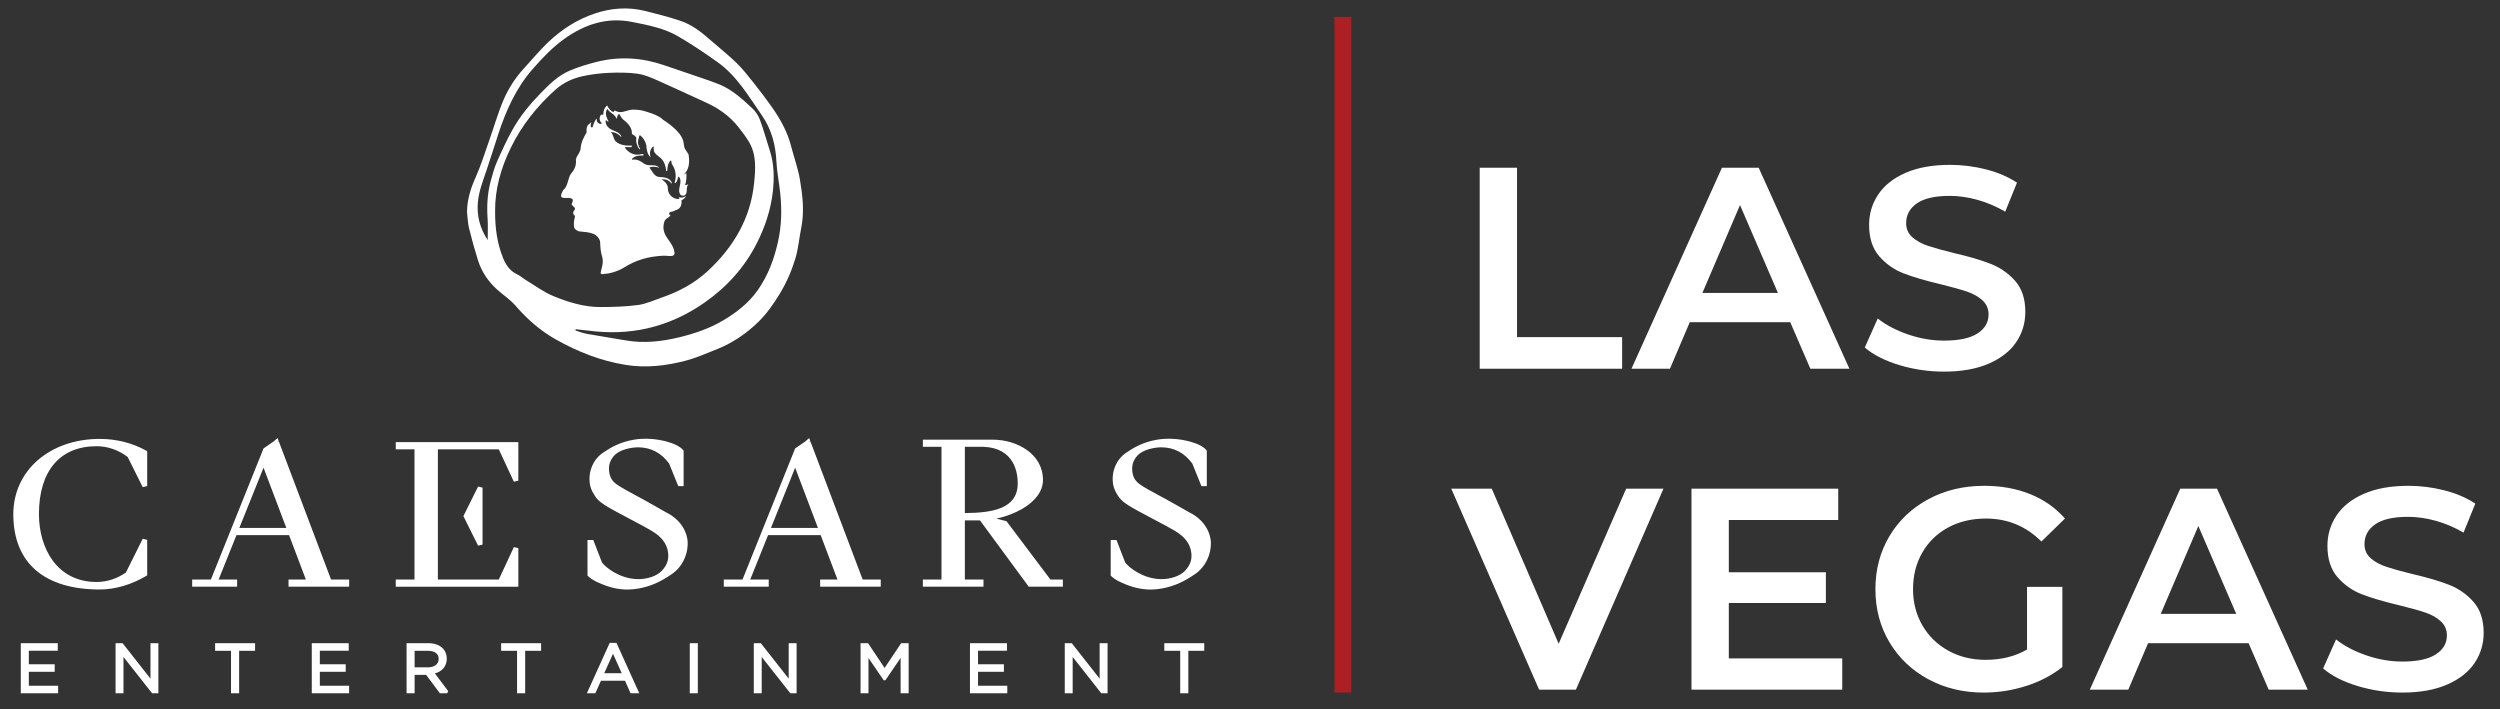
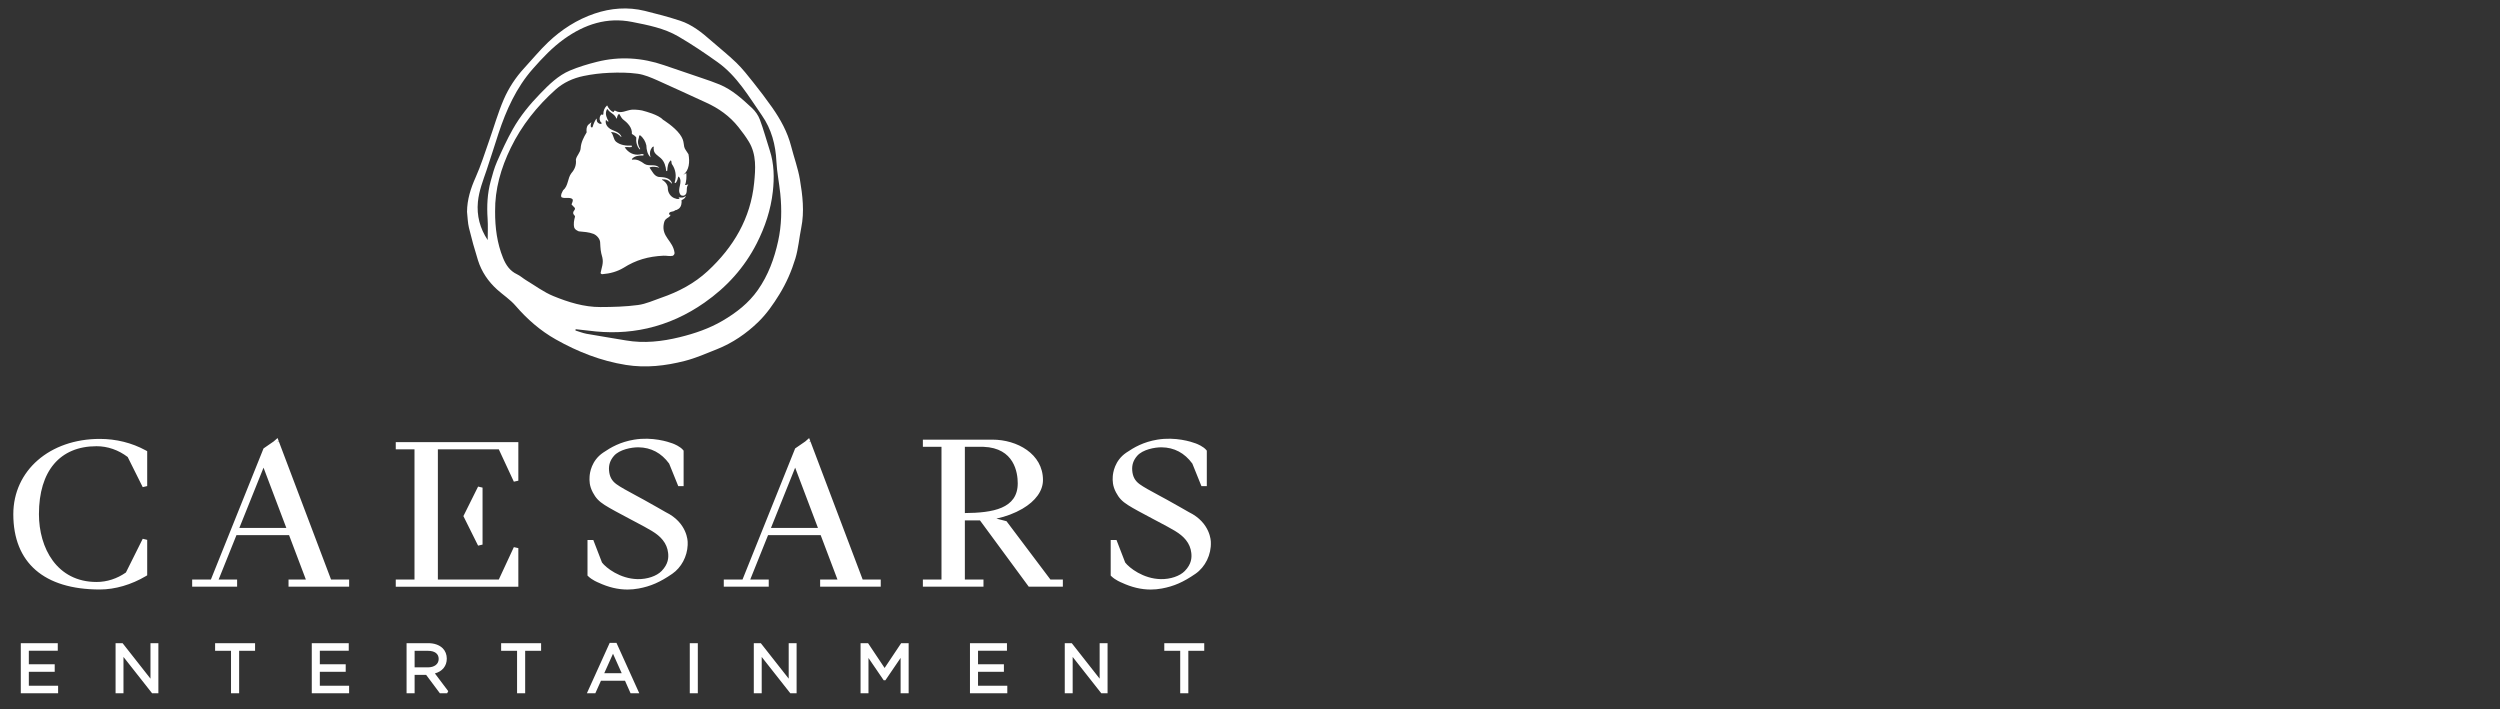
<svg xmlns="http://www.w3.org/2000/svg" viewBox="0 0 148 42" version="1.1">
  <rect x="0" y="0" width="148" height="42" fill="#333333" stroke="none" />
  <title>caesarsrewards_lasvegas</title>
  <g id="Logo-Train" stroke="none" stroke-width="1" fill="none" fill-rule="evenodd">
    <g id="Artboard" transform="translate(-27, -122)">
      <g id="caesarsrewards_lasvegas" transform="translate(27, 122.5)">
-         <path d="M96.03,21.33 L96.03,19.46 L89.808,19.46 L89.808,9.43 L87.598,9.43 L87.598,21.33 L96.03,21.33 Z M98.861,21.33 L100.034,18.576 L105.984,18.576 L107.174,21.33 L109.486,21.33 L104.114,9.43 L101.938,9.43 L96.583,21.33 L98.861,21.33 Z M105.253,16.842 L100.782,16.842 L103.009,11.64 L105.253,16.842 Z M115.088,21.5 C116.131,21.5 117.015,21.341 117.74,21.024 C118.465,20.707 119.007,20.282 119.364,19.749 C119.721,19.216 119.899,18.621 119.899,17.964 C119.899,17.193 119.698,16.581 119.296,16.128 C118.893,15.675 118.409,15.338 117.842,15.117 C117.275,14.896 116.55,14.683 115.666,14.479 C115.02,14.32 114.51,14.179 114.136,14.054 C113.762,13.929 113.453,13.759 113.21,13.544 C112.966,13.329 112.844,13.051 112.844,12.711 C112.844,12.224 113.056,11.833 113.481,11.538 C113.906,11.243 114.555,11.096 115.428,11.096 C115.961,11.096 116.51,11.175 117.077,11.334 C117.644,11.493 118.188,11.725 118.709,12.031 L118.709,12.031 L119.406,10.314 C118.896,9.974 118.29,9.713 117.587,9.532 C116.884,9.351 116.17,9.26 115.445,9.26 C114.402,9.26 113.521,9.419 112.802,9.736 C112.082,10.053 111.543,10.481 111.186,11.02 C110.829,11.558 110.651,12.156 110.651,12.813 C110.651,13.595 110.852,14.216 111.254,14.675 C111.657,15.133 112.138,15.471 112.7,15.686 C113.26,15.901 113.994,16.117 114.901,16.332 C115.547,16.491 116.057,16.632 116.431,16.757 C116.805,16.882 117.114,17.055 117.358,17.276 C117.601,17.497 117.723,17.777 117.723,18.117 C117.723,18.582 117.505,18.956 117.069,19.239 C116.632,19.522 115.972,19.664 115.088,19.664 C114.374,19.664 113.663,19.542 112.954,19.299 C112.246,19.055 111.648,18.74 111.161,18.355 L111.161,18.355 L110.396,20.072 C110.895,20.503 111.572,20.848 112.427,21.109 C113.283,21.37 114.17,21.5 115.088,21.5 Z M93.293,40.33 L98.478,28.43 L96.268,28.43 L92.273,37.61 L88.312,28.43 L85.915,28.43 L91.117,40.33 L93.293,40.33 Z M109.061,40.33 L109.061,38.477 L102.346,38.477 L102.346,35.196 L108.092,35.196 L108.092,33.377 L102.346,33.377 L102.346,30.283 L108.823,30.283 L108.823,28.43 L100.136,28.43 L100.136,40.33 L109.061,40.33 Z M117.434,40.5 C118.295,40.5 119.134,40.37 119.95,40.109 C120.766,39.848 121.48,39.474 122.092,38.987 L122.092,38.987 L122.092,34.244 L120.001,34.244 L120.001,37.95 C119.298,38.358 118.482,38.562 117.553,38.562 C116.726,38.562 115.986,38.381 115.335,38.018 C114.683,37.655 114.173,37.157 113.805,36.522 C113.436,35.887 113.252,35.173 113.252,34.38 C113.252,33.564 113.436,32.839 113.805,32.204 C114.173,31.569 114.683,31.076 115.335,30.725 C115.986,30.374 116.731,30.198 117.57,30.198 C118.851,30.198 119.944,30.651 120.851,31.558 L120.851,31.558 L122.245,30.198 C121.69,29.563 121.004,29.082 120.188,28.753 C119.372,28.424 118.465,28.26 117.468,28.26 C116.244,28.26 115.142,28.523 114.162,29.05 C113.181,29.578 112.413,30.306 111.858,31.235 C111.303,32.164 111.025,33.213 111.025,34.38 C111.025,35.547 111.303,36.596 111.858,37.525 C112.413,38.454 113.178,39.182 114.153,39.709 C115.128,40.236 116.221,40.5 117.434,40.5 Z M125.994,40.33 L127.167,37.576 L133.117,37.576 L134.307,40.33 L136.619,40.33 L131.247,28.43 L129.071,28.43 L123.716,40.33 L125.994,40.33 Z M132.386,35.842 L127.915,35.842 L130.142,30.64 L132.386,35.842 Z M142.221,40.5 C143.264,40.5 144.148,40.341 144.873,40.024 C145.598,39.707 146.139,39.282 146.496,38.749 C146.853,38.216 147.032,37.621 147.032,36.964 C147.032,36.193 146.831,35.581 146.429,35.128 C146.026,34.675 145.542,34.337 144.975,34.117 C144.408,33.895 143.683,33.683 142.799,33.479 C142.153,33.32 141.643,33.179 141.269,33.054 C140.895,32.929 140.586,32.759 140.343,32.544 C140.099,32.329 139.977,32.051 139.977,31.711 C139.977,31.224 140.19,30.833 140.614,30.538 C141.04,30.243 141.688,30.096 142.561,30.096 C143.094,30.096 143.643,30.175 144.21,30.334 C144.777,30.493 145.321,30.725 145.842,31.031 L145.842,31.031 L146.539,29.314 C146.029,28.974 145.423,28.713 144.72,28.532 C144.017,28.351 143.303,28.26 142.578,28.26 C141.535,28.26 140.654,28.419 139.935,28.736 C139.215,29.053 138.677,29.481 138.32,30.02 C137.963,30.558 137.784,31.156 137.784,31.813 C137.784,32.595 137.985,33.215 138.387,33.675 C138.79,34.133 139.272,34.471 139.833,34.686 C140.393,34.901 141.127,35.117 142.034,35.332 C142.68,35.491 143.19,35.632 143.564,35.757 C143.938,35.882 144.247,36.054 144.49,36.276 C144.734,36.496 144.856,36.777 144.856,37.117 C144.856,37.582 144.638,37.956 144.202,38.239 C143.765,38.522 143.105,38.664 142.221,38.664 C141.507,38.664 140.796,38.542 140.088,38.298 C139.379,38.055 138.781,37.74 138.294,37.355 L138.294,37.355 L137.529,39.072 C138.028,39.503 138.705,39.848 139.56,40.109 C140.416,40.37 141.303,40.5 142.221,40.5 Z" id="LASVEGAS" fill="#FFFFFF" fill-rule="nonzero" />
        <g id="Atom/Logo/caesars_corporate_2020-Copy" transform="translate(-0, 0)" fill="#FFFFFF">
          <path d="M3.42,37.576 L3.42,38.024 L1.707,38.024 L1.707,38.823 L3.239,38.823 L3.239,39.272 L1.707,39.272 L1.707,40.095 L3.44,40.095 L3.44,40.543 L1.231,40.543 L1.231,37.576 L3.42,37.576 Z M15.1,37.576 L15.1,38.028 L14.157,38.028 L14.157,40.543 L13.676,40.543 L13.676,38.028 L12.734,38.028 L12.734,37.576 L15.1,37.576 Z M20.646,37.576 L20.646,38.024 L18.934,38.024 L18.934,38.823 L20.466,38.823 L20.466,39.272 L18.934,39.272 L18.934,40.095 L20.667,40.095 L20.667,40.543 L18.457,40.543 L18.457,37.576 L20.646,37.576 Z M32.033,37.576 L32.033,38.028 L31.09,38.028 L31.09,40.543 L30.61,40.543 L30.61,38.028 L29.667,38.028 L29.667,37.576 L32.033,37.576 Z M41.311,37.576 L41.311,40.543 L40.835,40.543 L40.835,37.576 L41.311,37.576 Z M59.612,37.576 L59.612,38.024 L57.899,38.024 L57.899,38.823 L59.431,38.823 L59.431,39.272 L57.899,39.272 L57.899,40.095 L59.632,40.095 L59.632,40.543 L57.422,40.543 L57.422,37.576 L59.612,37.576 Z M71.291,37.576 L71.291,38.028 L70.349,38.028 L70.349,40.543 L69.868,40.543 L69.868,38.028 L68.926,38.028 L68.926,37.576 L71.291,37.576 Z M63.449,37.576 L65.099,39.676 L65.099,37.576 L65.568,37.576 L65.568,40.543 L65.197,40.543 L63.502,38.391 L63.502,40.543 L63.034,40.543 L63.034,37.576 L63.449,37.576 Z M25.356,37.576 C25.711,37.576 26.014,37.684 26.211,37.88 C26.365,38.035 26.45,38.252 26.45,38.49 C26.45,38.926 26.19,39.245 25.746,39.367 L25.746,39.367 L26.535,40.416 L26.471,40.543 L26.042,40.543 L25.227,39.452 L24.545,39.452 L24.545,40.543 L24.069,40.543 L24.069,37.576 Z M51.389,37.576 L52.369,39.044 L53.349,37.576 L53.792,37.576 L53.792,40.543 L53.316,40.543 L53.316,38.449 L52.415,39.773 L52.315,39.773 L51.414,38.452 L51.414,40.543 L50.945,40.543 L50.945,37.576 L51.389,37.576 Z M36.494,37.556 L37.846,40.543 L37.33,40.543 L37.001,39.801 L35.576,39.801 L35.243,40.543 L34.743,40.543 L36.095,37.556 L36.494,37.556 Z M45.04,37.576 L46.691,39.676 L46.691,37.576 L47.159,37.576 L47.159,40.543 L46.788,40.543 L45.093,38.391 L45.093,40.543 L44.625,40.543 L44.625,37.576 L45.04,37.576 Z M7.257,37.576 L8.908,39.676 L8.908,37.576 L9.376,37.576 L9.376,40.543 L9.005,40.543 L7.31,38.391 L7.31,40.543 L6.842,40.543 L6.842,37.576 L7.257,37.576 Z M36.29,38.2 L35.772,39.353 L36.805,39.353 L36.29,38.2 Z M25.332,38.028 L24.545,38.028 L24.545,39.008 L25.328,39.008 C25.718,39.008 25.97,38.813 25.97,38.51 C25.97,38.201 25.737,38.028 25.332,38.028 L25.332,38.028 Z M37.543,25.527 C38.621,25.349 39.554,25.653 39.814,25.75 C39.917,25.788 40.264,25.929 40.439,26.141 L40.439,26.141 L40.47,26.18 L40.47,28.279 L40.153,28.279 L39.613,26.944 C39.152,26.314 38.54,25.99 37.795,25.981 C37.396,25.977 36.669,26.108 36.341,26.493 C36.118,26.755 36.03,27.02 36.055,27.352 C36.083,27.714 36.218,27.964 36.493,28.164 C36.737,28.341 37.116,28.546 37.69,28.856 L37.69,28.856 L38.095,29.075 C38.424,29.254 39.401,29.813 39.41,29.819 C40.697,30.447 40.71,31.552 40.71,31.598 L40.71,31.767 C40.683,32.442 40.336,33.098 39.798,33.469 C39.077,33.965 38.518,34.209 37.805,34.34 C37.586,34.38 37.368,34.401 37.149,34.401 C36.582,34.401 36.014,34.265 35.426,33.99 C35.419,33.988 35.053,33.842 34.822,33.614 L34.822,33.614 L34.78,33.573 L34.78,31.469 L35.124,31.469 L35.638,32.801 C35.873,33.111 36.703,33.765 37.747,33.784 C38.315,33.795 38.875,33.605 39.169,33.301 C39.569,32.887 39.584,32.511 39.552,32.23 C39.52,31.946 39.416,31.698 39.236,31.472 C39.08,31.276 38.873,31.103 38.584,30.929 C38.326,30.772 38.015,30.607 37.544,30.358 L37.544,30.358 L37.334,30.247 C36.609,29.863 36.131,29.609 35.799,29.398 C35.453,29.177 35.269,28.982 35.096,28.654 C34.889,28.263 34.888,27.962 34.903,27.71 C34.915,27.498 35.009,26.768 35.705,26.296 C36.174,25.977 36.722,25.663 37.543,25.527 Z M68.515,25.527 C69.594,25.349 70.527,25.652 70.787,25.75 C70.889,25.788 71.236,25.929 71.412,26.141 L71.412,26.141 L71.443,26.18 L71.443,28.279 L71.125,28.279 L70.586,26.944 C70.125,26.314 69.513,25.99 68.768,25.981 C68.37,25.977 67.642,26.108 67.314,26.493 C67.091,26.755 67.003,27.02 67.028,27.353 C67.056,27.714 67.191,27.964 67.466,28.164 C67.71,28.341 68.089,28.546 68.663,28.856 L68.663,28.856 L69.068,29.075 C69.397,29.254 70.374,29.813 70.383,29.819 C71.67,30.447 71.683,31.552 71.682,31.598 C71.712,32.331 71.354,33.067 70.77,33.469 C70.05,33.965 69.491,34.209 68.778,34.34 C68.559,34.38 68.341,34.401 68.122,34.401 C67.555,34.401 66.986,34.265 66.399,33.99 C66.391,33.988 66.026,33.842 65.795,33.614 L65.795,33.614 L65.753,33.573 L65.753,31.469 L66.097,31.469 L66.611,32.801 C66.846,33.111 67.676,33.765 68.72,33.784 C69.287,33.795 69.848,33.605 70.142,33.301 C70.542,32.888 70.557,32.511 70.525,32.23 C70.493,31.946 70.389,31.698 70.209,31.472 C70.053,31.276 69.846,31.104 69.557,30.928 C69.3,30.773 68.99,30.609 68.521,30.36 L68.521,30.36 L68.299,30.243 C67.578,29.861 67.102,29.608 66.772,29.398 C66.426,29.177 66.242,28.982 66.069,28.654 C65.862,28.263 65.861,27.962 65.875,27.71 C65.888,27.498 65.982,26.768 66.677,26.296 C67.147,25.977 67.695,25.663 68.515,25.527 Z M5.911,25.483 C6.871,25.483 7.807,25.716 8.616,26.156 L8.616,26.156 L8.714,26.21 L8.714,28.276 L8.449,28.338 L7.559,26.554 C7.009,26.137 6.372,25.916 5.717,25.916 C3.549,25.916 2.305,27.381 2.305,29.935 C2.305,31.935 3.36,33.953 5.717,33.953 C6.329,33.953 6.928,33.759 7.454,33.392 L7.454,33.392 L8.449,31.396 L8.714,31.459 L8.714,33.559 L8.643,33.602 C7.777,34.116 6.808,34.398 5.911,34.398 C2.608,34.398 0.788,32.815 0.788,29.941 C0.788,27.358 2.943,25.483 5.911,25.483 Z M47.901,25.434 L47.973,25.62 L47.878,25.667 L47.884,25.674 L47.979,25.637 L51.07,33.808 L52.14,33.808 L52.14,34.232 L48.552,34.232 L48.552,33.808 L49.578,33.808 L48.583,31.178 L45.47,31.178 L44.414,33.808 L45.509,33.808 L45.509,34.232 L42.848,34.232 L42.848,33.808 L43.957,33.808 L47.073,26.047 L47.672,25.634 L47.901,25.434 Z M58.757,25.527 C60.205,25.527 61.744,26.365 61.744,27.917 C61.744,28.555 61.311,29.159 60.526,29.619 C60.074,29.883 59.531,30.086 58.988,30.201 L58.988,30.201 L59.585,30.355 L62.185,33.808 L62.921,33.808 L62.921,34.232 L60.902,34.232 L58.013,30.306 L57.12,30.306 L57.12,33.808 L58.222,33.808 L58.222,34.232 L54.634,34.232 L54.634,33.808 L55.736,33.808 L55.736,25.952 L54.634,25.952 L54.634,25.527 Z M30.686,25.674 L30.686,27.957 L30.42,28.016 L29.529,26.099 L25.922,26.099 L25.922,33.808 L29.529,33.808 L30.42,31.89 L30.686,31.949 L30.686,34.233 L23.429,34.233 L23.429,33.808 L24.538,33.808 L24.538,26.099 L23.429,26.099 L23.429,25.674 L30.686,25.674 Z M16.432,25.432 L16.502,25.621 L16.407,25.667 L16.412,25.674 L16.508,25.637 L19.598,33.808 L20.669,33.808 L20.669,34.232 L17.081,34.232 L17.081,33.808 L18.107,33.808 L17.112,31.178 L13.999,31.178 L12.943,33.808 L14.037,33.808 L14.037,34.232 L11.376,34.232 L11.376,33.808 L12.485,33.808 L15.601,26.047 L16.2,25.634 L16.432,25.432 Z M28.303,28.305 L28.567,28.367 L28.567,31.74 L28.303,31.802 L27.433,30.054 L28.303,28.305 Z M15.601,27.186 L14.169,30.754 L16.951,30.754 L15.601,27.186 Z M47.073,27.186 L45.641,30.754 L48.423,30.754 L47.073,27.186 Z M58.224,25.952 L57.12,25.952 L57.12,29.873 C58.764,29.861 60.25,29.618 60.25,28.112 C60.25,27.485 60.052,26.02 58.224,25.952 L58.224,25.952 Z M35.193,0.306 C36.16,-0.023 37.168,-0.102 38.174,0.144 C38.877,0.316 39.58,0.502 40.268,0.728 C40.968,0.959 41.54,1.415 42.088,1.898 C42.588,2.339 43.116,2.752 43.594,3.216 C43.959,3.571 44.277,3.978 44.595,4.378 C44.979,4.861 45.355,5.353 45.709,5.858 C46.205,6.566 46.621,7.316 46.837,8.164 C47.005,8.82 47.243,9.464 47.355,10.129 C47.513,11.072 47.629,12.028 47.433,12.988 C47.311,13.593 47.263,14.219 47.086,14.805 C46.862,15.544 46.552,16.255 46.143,16.921 C45.781,17.509 45.391,18.073 44.896,18.555 C44.182,19.249 43.37,19.804 42.442,20.174 C41.814,20.424 41.188,20.7 40.537,20.867 C39.398,21.158 38.242,21.293 37.056,21.104 C35.571,20.867 34.201,20.326 32.905,19.595 C31.991,19.08 31.207,18.396 30.517,17.595 C30.205,17.233 29.787,16.964 29.428,16.64 C28.902,16.164 28.511,15.589 28.297,14.911 C28.097,14.277 27.919,13.634 27.762,12.988 C27.687,12.68 27.684,12.356 27.648,12.039 C27.654,11.313 27.864,10.654 28.158,9.997 C28.469,9.302 28.696,8.569 28.95,7.85 C29.24,7.031 29.476,6.188 29.819,5.392 C30.113,4.712 30.524,4.083 31.035,3.53 C31.506,3.021 31.946,2.479 32.448,2.002 C33.24,1.249 34.157,0.658 35.193,0.306 Z M37.423,0.799 C35.929,0.502 34.615,0.939 33.405,1.802 C32.698,2.307 32.11,2.933 31.54,3.58 C30.561,4.693 29.971,6.011 29.511,7.399 C29.27,8.124 29.051,8.856 28.804,9.579 C28.594,10.194 28.355,10.798 28.292,11.451 C28.214,12.269 28.413,13.019 28.871,13.712 C28.871,13.29 28.895,12.867 28.866,12.447 C28.815,11.696 28.851,10.955 29.048,10.228 C29.154,9.837 29.261,9.441 29.423,9.071 C29.71,8.418 30.009,7.766 30.359,7.146 C30.797,6.369 31.363,5.679 31.986,5.039 C32.507,4.503 33.042,3.97 33.739,3.676 C34.253,3.459 34.794,3.297 35.335,3.161 C36.676,2.825 38.004,2.91 39.311,3.359 C40.061,3.618 40.813,3.868 41.563,4.126 C41.911,4.246 42.262,4.361 42.601,4.503 C43.348,4.814 43.937,5.356 44.518,5.895 C44.716,6.079 44.889,6.326 44.983,6.578 C45.207,7.174 45.37,7.792 45.568,8.398 C45.831,9.199 45.843,10.027 45.751,10.844 C45.631,11.918 45.292,12.939 44.801,13.904 C44.071,15.341 43.021,16.497 41.704,17.417 C40.671,18.14 39.543,18.662 38.314,18.94 C37.171,19.199 36.012,19.228 34.849,19.074 C34.592,19.04 34.334,19.017 34.077,18.989 L34.077,18.989 L34.067,19.066 C34.288,19.132 34.505,19.221 34.731,19.262 C35.502,19.4 36.276,19.518 37.048,19.652 C38.129,19.839 39.193,19.718 40.243,19.46 C41.128,19.243 41.987,18.951 42.782,18.485 C43.593,18.009 44.322,17.443 44.864,16.67 C45.478,15.795 45.839,14.812 46.067,13.768 C46.271,12.837 46.287,11.905 46.193,10.967 C46.129,10.332 45.994,9.701 45.964,9.065 C45.918,8.072 45.671,7.145 45.107,6.335 C44.324,5.209 43.629,3.998 42.482,3.181 C41.728,2.643 40.957,2.123 40.157,1.657 C39.319,1.168 38.365,0.986 37.423,0.799 Z M37.746,3.865 C37.194,3.788 36.625,3.789 36.066,3.812 C35.557,3.833 35.044,3.895 34.546,3.999 C33.933,4.126 33.357,4.385 32.89,4.803 C31.795,5.785 30.887,6.918 30.238,8.252 C29.654,9.453 29.295,10.701 29.31,12.018 C29.306,12.984 29.428,13.901 29.782,14.775 C29.947,15.184 30.184,15.539 30.61,15.738 C30.8,15.827 30.961,15.977 31.142,16.087 C31.678,16.41 32.189,16.795 32.762,17.029 C33.647,17.391 34.572,17.68 35.545,17.677 C36.288,17.675 37.037,17.655 37.772,17.557 C38.242,17.494 38.694,17.281 39.151,17.124 C40.167,16.775 41.107,16.279 41.897,15.547 C43.423,14.134 44.436,12.426 44.645,10.328 C44.726,9.51 44.794,8.655 44.335,7.894 C44.151,7.589 43.936,7.301 43.714,7.022 C43.199,6.374 42.545,5.908 41.793,5.569 C40.833,5.136 39.883,4.682 38.92,4.258 C38.542,4.092 38.148,3.921 37.746,3.865 Z M35.951,5.75 C36.013,5.902 36.152,6.085 36.32,6.134 C36.359,6.096 36.365,6.007 36.439,6.062 C36.774,6.254 37.079,6.02 37.413,5.993 C37.634,5.977 38.031,6.025 38.142,6.077 C38.142,6.077 38.983,6.287 39.244,6.584 C39.244,6.584 39.908,6.99 40.246,7.448 C40.585,7.906 40.396,8.105 40.595,8.383 L40.758,8.63 C40.843,9.076 40.805,9.59 40.445,9.853 L40.631,9.747 C40.646,9.946 40.643,10.244 40.552,10.449 C40.622,10.467 40.657,10.427 40.732,10.424 L40.748,10.424 C40.559,10.627 40.781,10.959 40.481,11.085 C40.414,11.089 40.333,11.089 40.284,11.03 C40.039,10.676 40.475,10.284 40.177,9.946 C40.115,10.007 40.127,10.111 40.086,10.185 C40.056,10.236 40.039,10.305 39.986,10.334 C39.962,10.339 39.941,10.325 39.936,10.307 C40.066,9.927 39.998,9.524 39.774,9.21 C39.738,9.143 39.771,9.043 39.712,8.989 C39.536,9.15 39.513,9.383 39.5,9.615 C39.482,9.626 39.465,9.629 39.442,9.626 C39.409,9.344 39.342,9.069 39.118,8.863 C38.952,8.713 38.701,8.592 38.701,8.342 C38.68,8.282 38.723,8.22 38.689,8.169 C38.605,8.197 38.558,8.291 38.522,8.362 C38.459,8.495 38.468,8.677 38.519,8.813 C38.329,8.651 38.272,8.373 38.264,8.105 C38.211,7.875 38.093,7.66 37.887,7.504 C37.807,7.525 37.842,7.643 37.805,7.704 C37.728,7.908 37.781,8.143 37.896,8.311 C37.892,8.32 37.901,8.335 37.887,8.342 L37.867,8.342 C37.696,8.15 37.64,7.892 37.669,7.64 C37.599,7.546 37.502,7.483 37.407,7.427 C37.436,7.048 37.15,6.768 36.861,6.549 C36.774,6.458 36.727,6.346 36.659,6.245 C36.612,6.253 36.588,6.305 36.568,6.337 C36.531,6.399 36.541,6.488 36.488,6.529 C36.425,6.254 36.104,6.201 35.972,5.963 C35.913,5.954 35.923,6.024 35.895,6.054 C35.823,6.284 35.923,6.496 36.027,6.68 C36.013,6.7 35.972,6.7 35.958,6.68 C35.925,6.655 35.916,6.604 35.867,6.614 C35.817,6.823 35.946,7.015 36.118,7.129 C36.35,7.271 36.683,7.301 36.791,7.598 L36.77,7.61 C36.62,7.433 36.424,7.33 36.2,7.316 L36.178,7.336 C36.332,7.495 36.302,7.731 36.467,7.888 C36.724,8.094 37.055,8.138 37.394,8.12 C37.407,8.138 37.411,8.156 37.407,8.176 L37.382,8.206 C37.249,8.232 37.101,8.181 36.983,8.22 C37.187,8.528 37.502,8.707 37.875,8.645 C37.946,8.624 38.031,8.601 38.099,8.645 C38.123,8.68 38.094,8.702 38.061,8.707 L38.037,8.707 C37.796,8.7 37.561,8.733 37.407,8.914 C37.401,8.934 37.419,8.943 37.427,8.955 C37.717,8.904 37.94,9.046 38.15,9.201 C38.422,9.376 38.802,9.172 39.032,9.429 C38.871,9.378 38.645,9.346 38.468,9.403 C38.454,9.408 38.461,9.423 38.461,9.438 C38.611,9.632 38.716,9.922 38.991,9.974 C39.298,9.989 39.668,10.007 39.783,10.343 L39.783,10.364 C39.718,10.361 39.707,10.282 39.653,10.258 C39.536,10.14 39.371,10.104 39.202,10.122 L39.182,10.145 C39.377,10.234 39.547,10.443 39.536,10.661 C39.538,10.892 39.687,11.13 39.909,11.226 C40.007,11.256 40.125,11.32 40.227,11.254 C40.224,11.217 40.182,11.191 40.158,11.171 C40.299,11.215 40.483,11.215 40.601,11.091 C40.582,11.217 40.457,11.308 40.347,11.349 C40.362,11.532 40.34,11.72 40.193,11.848 L40.11,11.897 C40.098,11.908 40.084,11.916 40.069,11.922 L40.064,11.925 C40.064,11.925 40.014,11.937 40.014,11.936 C39.991,11.936 39.998,11.947 39.966,11.949 C39.863,12.07 39.6,11.98 39.606,12.186 C39.629,12.213 39.668,12.224 39.697,12.215 C39.647,12.368 39.526,12.371 39.422,12.475 C39.371,12.526 39.333,12.57 39.299,12.736 C39.14,13.523 39.845,13.748 39.933,14.467 C39.941,14.545 39.889,14.607 39.827,14.643 C39.645,14.685 39.459,14.628 39.283,14.637 C38.378,14.68 37.649,14.889 36.912,15.356 C36.529,15.583 36.118,15.694 35.66,15.732 C35.615,15.735 35.574,15.708 35.554,15.666 C35.61,15.351 35.739,15.094 35.66,14.747 C35.546,14.345 35.554,14.26 35.527,13.823 C35.501,13.619 35.321,13.421 35.129,13.344 C34.861,13.24 34.561,13.224 34.26,13.195 C34.163,13.148 34.039,13.095 33.997,12.978 C33.938,12.762 33.985,12.522 34.042,12.321 C34.034,12.241 33.926,12.204 33.936,12.115 C33.909,11.986 34.1,11.911 34.021,11.798 L33.836,11.607 C33.856,11.501 33.947,11.409 33.892,11.289 C33.724,11.144 33.423,11.286 33.235,11.171 C33.175,11.023 33.278,10.892 33.334,10.767 C33.659,10.493 33.588,10.058 33.829,9.747 C34.024,9.527 34.129,9.266 34.092,8.948 C34.136,8.707 34.357,8.539 34.374,8.282 C34.395,7.928 34.555,7.629 34.729,7.336 C34.71,7.167 34.715,6.993 34.835,6.877 L35.013,6.734 C34.991,6.814 34.929,6.965 35.004,7.038 C35.035,7.044 35.058,7.055 35.082,7.017 C35.13,6.83 35.254,6.57 35.321,6.513 C35.332,6.584 35.314,6.697 35.392,6.756 C35.447,6.811 35.522,6.853 35.604,6.825 C35.66,6.758 35.536,6.732 35.533,6.67 C35.471,6.563 35.493,6.404 35.57,6.31 C35.61,6.23 35.693,6.351 35.718,6.26 C35.714,6.06 35.784,5.883 35.931,5.75 L35.951,5.75 Z" id="Combined-Shape" />
        </g>
-         <polygon id="Line" fill="#AD1F23" points="80 0.5 80 40.5 79 40.5 79 0.5" />
      </g>
    </g>
  </g>
</svg>